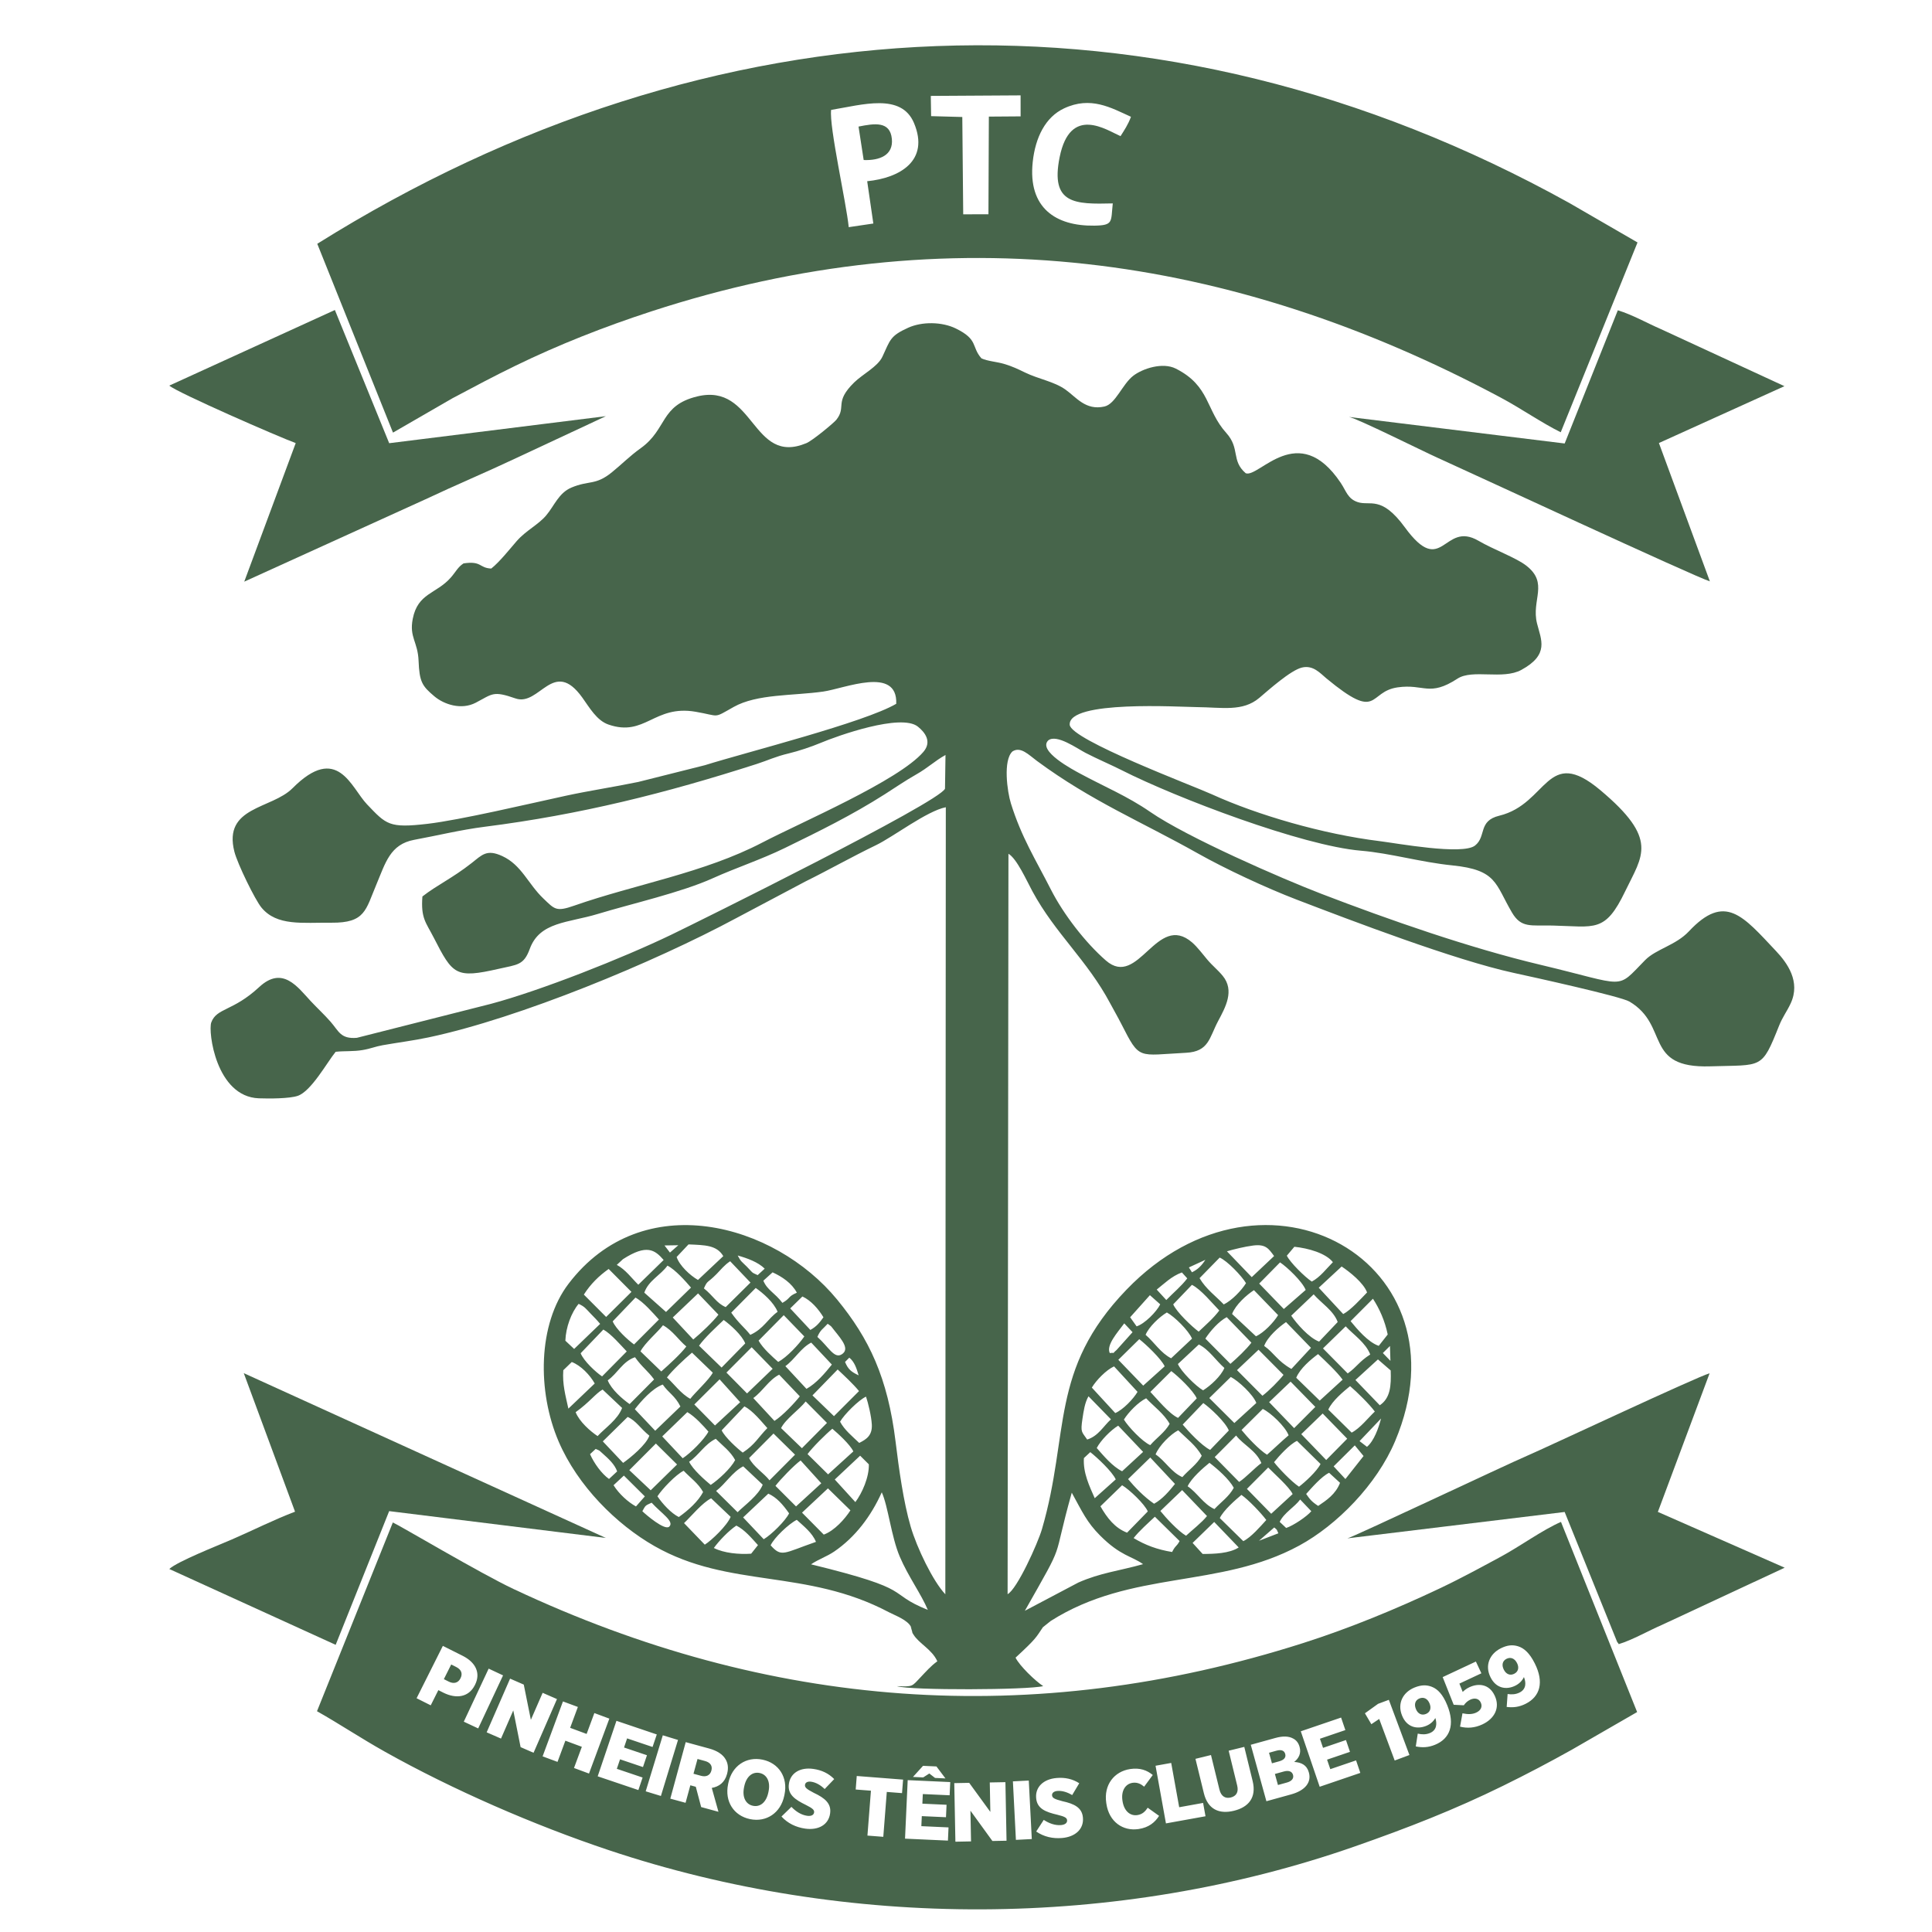
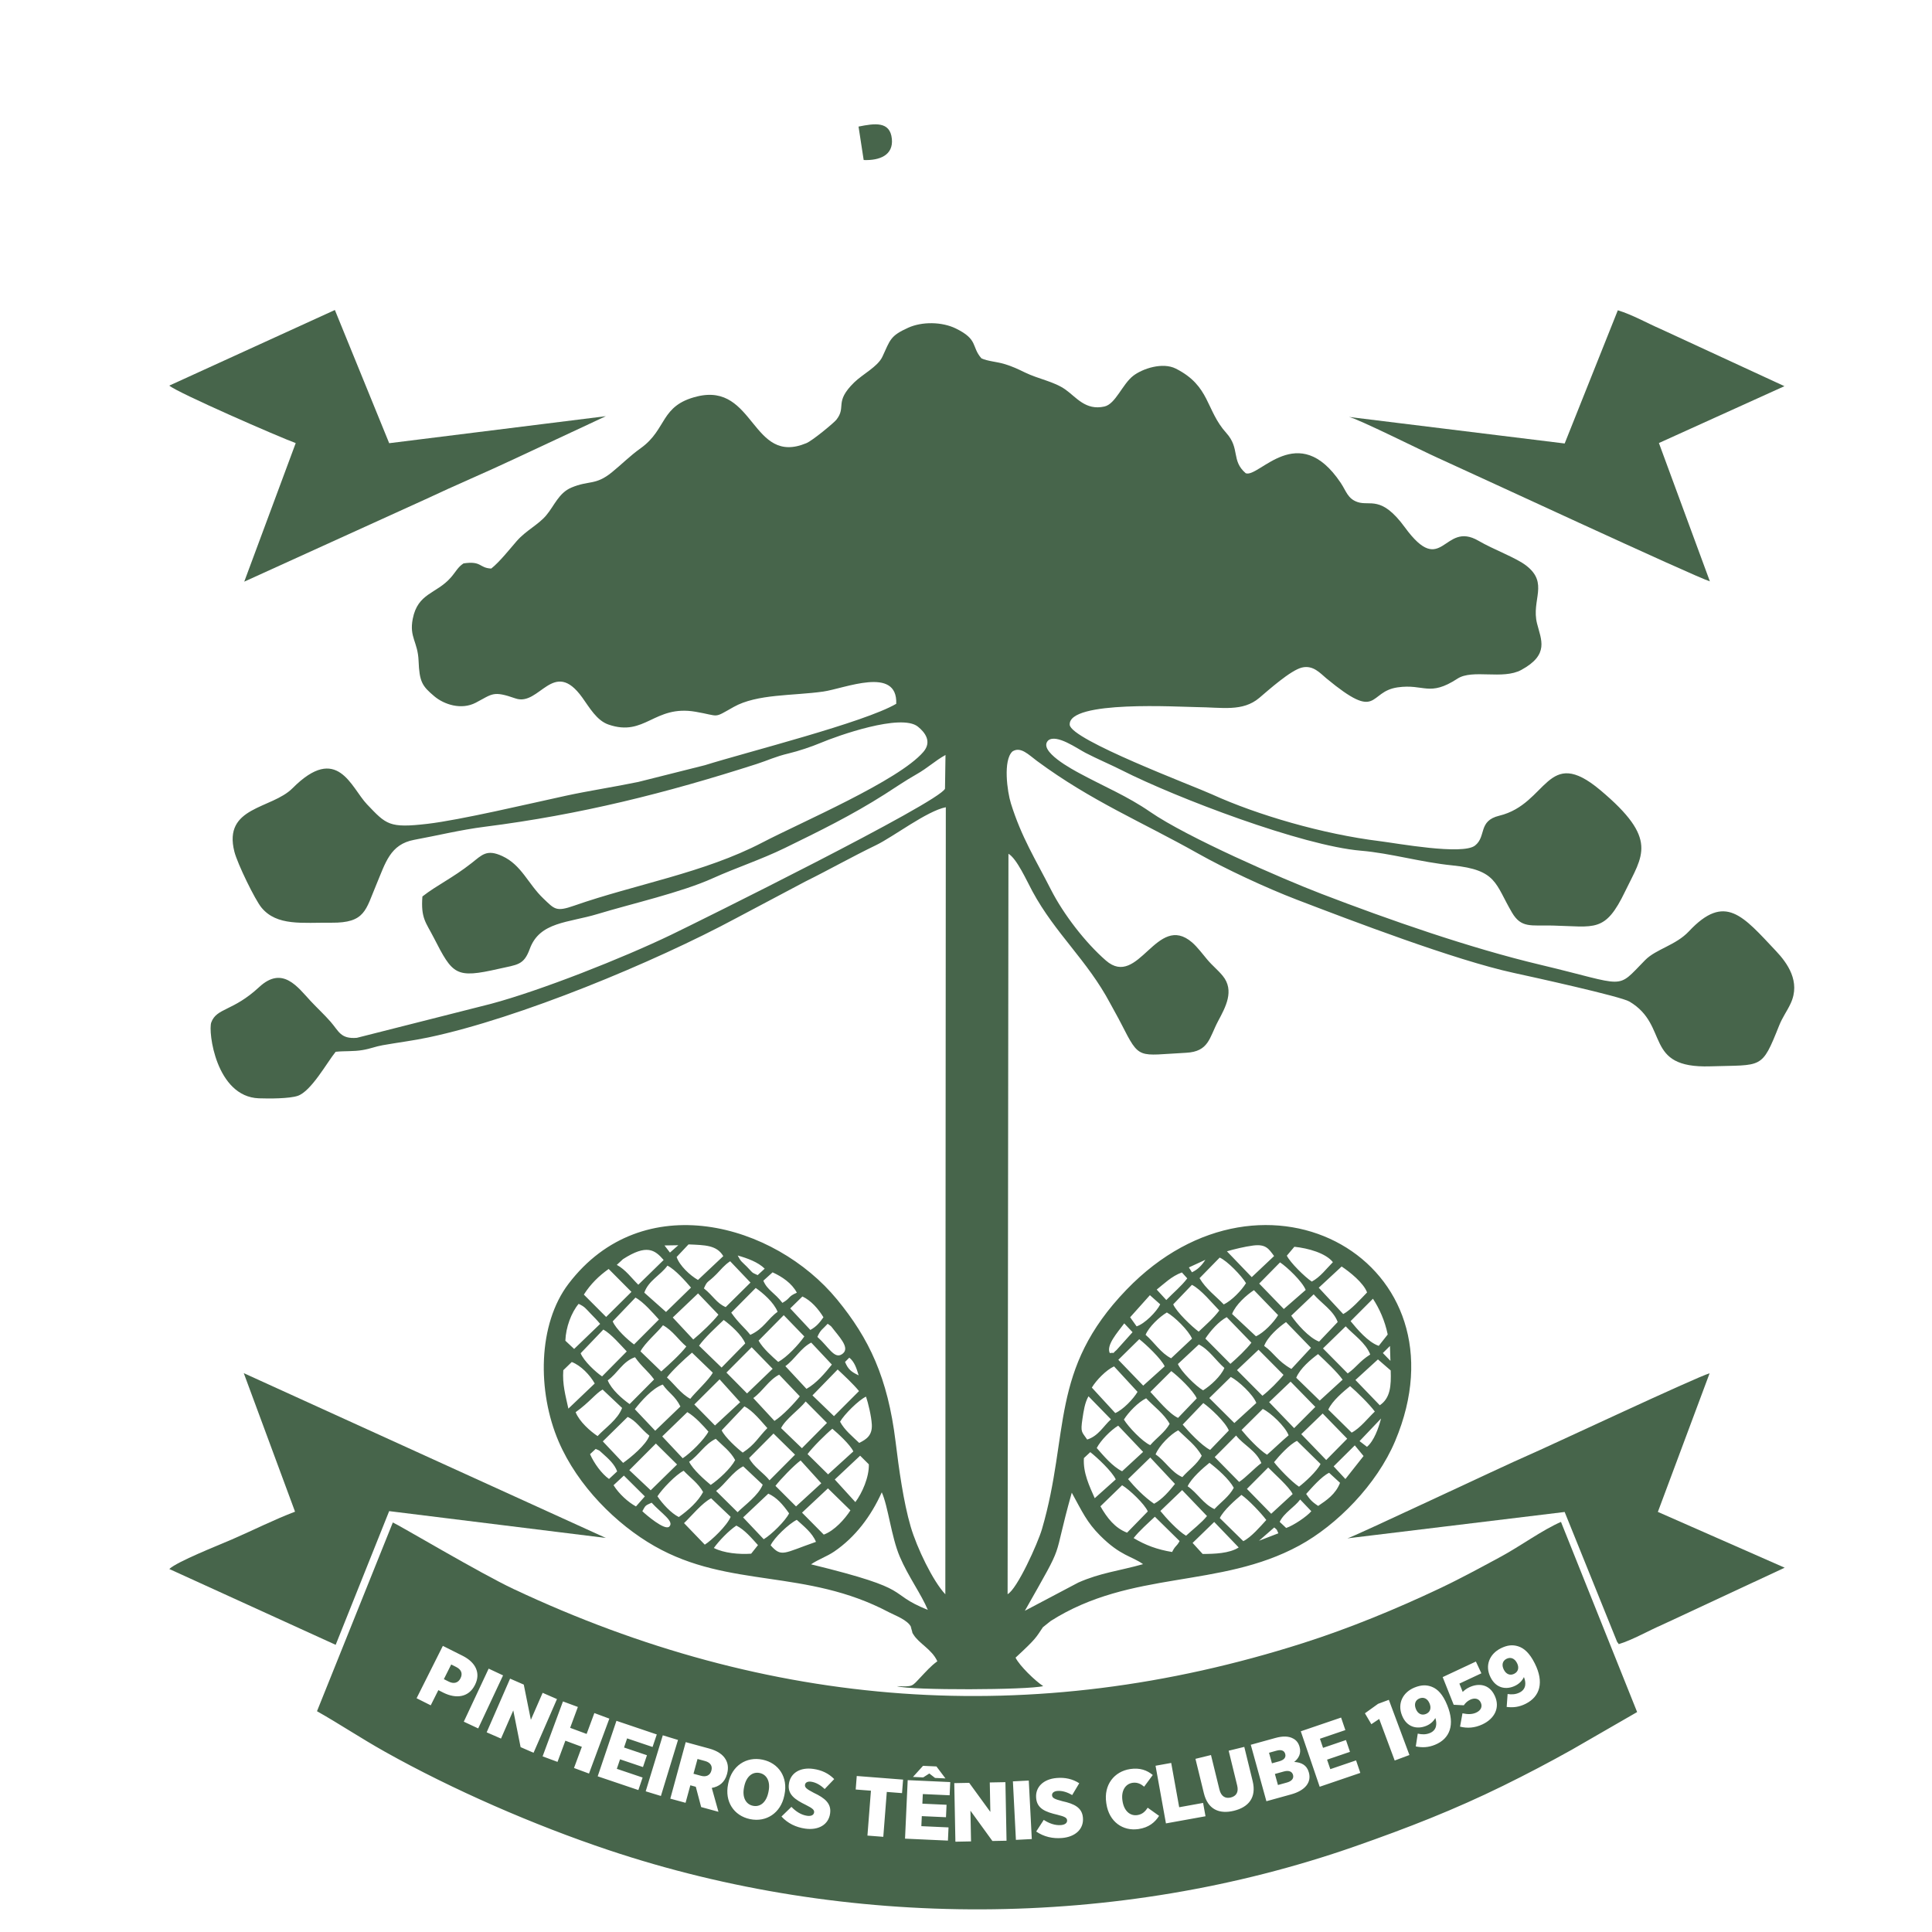
<svg xmlns="http://www.w3.org/2000/svg" width="900" height="900" viewBox="0 0 900 900" fill="none">
  <path fill-rule="evenodd" clip-rule="evenodd" d="M796.399 639.736C790.79 641.206 720.169 674.387 711.352 678.164C701.542 682.366 629.991 716.189 627.666 716.625L728.878 704.338L753.203 764.559C753.29 764.713 753.558 765.382 753.622 765.23C753.687 765.076 753.9 765.685 754.054 765.903C760.287 764.042 767.946 759.645 774.23 756.923L831.37 730.292L772.297 704.303L796.399 639.736Z" fill="#47654B" />
  <path fill-rule="evenodd" clip-rule="evenodd" d="M147.667 797.151C158.156 803.07 167.916 809.627 179.331 816.03C210.822 833.694 248.731 850.199 283.459 861.826C394.533 899.012 520.326 898.879 631.201 860.107C656.126 851.391 677.714 842.935 700.209 831.881C711.487 826.338 721.622 821.004 732.155 815.118L762.637 797.541L727.166 708.962C718.402 712.768 708.287 720.244 698.915 725.291C689.54 730.338 680.519 735.294 670.163 740.185C650.46 749.495 628.696 758.497 606.987 765.421C480.59 805.738 358.003 796.096 239.218 740.221C223.784 732.96 186.114 710.571 182.999 709.221L147.667 797.151ZM194.065 791.105L200.651 794.408L204.197 787.333L206.736 788.608C212.4 791.361 218.286 790.823 221.222 784.968L221.292 784.829C224.035 779.358 221.564 774.369 215.495 771.326L206.298 766.712L194.065 791.105ZM206.767 782.211L210.191 775.38L212.473 776.524C214.864 777.724 215.649 779.558 214.53 781.787L214.478 781.891C213.446 783.947 211.401 784.536 209.084 783.374L206.767 782.211ZM216.056 802.022L222.764 805.165L234.345 780.457L227.637 777.313L216.056 802.022ZM226.709 806.984L233.388 809.897L239.106 796.782L242.517 813.877L248.552 816.509L259.46 791.496L252.781 788.583L247.298 801.162L243.993 784.75L237.617 781.97L226.709 806.984ZM252.765 818.178L259.712 820.753L263.37 810.883L271.049 813.729L267.391 823.599L274.378 826.188L283.859 800.6L276.875 798.011L273.271 807.735L265.591 804.889L269.195 795.164L262.249 792.59L252.765 818.178ZM278.428 827.476L297.377 833.88L299.35 828.044L287.339 823.986L288.838 819.555L299.52 823.165L301.38 817.662L290.698 814.051L292.133 809.805L303.986 813.81L305.958 807.976L287.165 801.623L278.428 827.476ZM300.788 834.468L307.874 836.631L315.845 810.534L308.759 808.371L300.788 834.468ZM312.253 837.879L319.362 839.818L321.587 831.657L324.129 832.35L326.628 841.801L334.688 844L331.576 832.886C334.894 832.296 337.586 830.405 338.653 826.494L338.705 826.305C339.432 823.635 339.112 821.365 337.964 819.476C336.65 817.259 334.088 815.55 330.355 814.531L319.436 811.553L312.253 837.879ZM323.055 826.28L324.932 819.397L328.426 820.35C330.81 821 332.01 822.538 331.395 824.795L331.374 824.87C330.799 826.977 329.012 827.903 326.589 827.243L323.055 826.28ZM349.414 847.419C356.99 848.993 363.675 844.529 365.334 836.55L365.453 835.979C367.118 827.963 362.826 821.299 355.211 819.717C347.635 818.143 340.948 822.607 339.291 830.586L339.173 831.157C337.507 839.173 341.799 845.837 349.414 847.419ZM350.747 841.205C347.402 840.512 345.652 837.2 346.611 832.583L346.699 832.163C347.658 827.544 350.533 825.235 353.878 825.931C357.223 826.624 358.973 829.936 358.014 834.553L357.926 834.973C356.967 839.592 354.131 841.909 350.747 841.205ZM375.086 851.839C381.196 852.711 385.938 850.081 386.688 844.832L386.698 844.755C387.354 840.163 384.269 837.597 379.087 835.164C375.642 833.372 374.835 832.626 375.005 831.431L375.011 831.391C375.154 830.388 376.201 829.751 377.872 829.99C380.195 830.32 382.409 831.7 384.161 833.407L388.606 828.765C385.957 826.064 382.72 824.577 378.889 824.031C372.655 823.14 368.212 826.012 367.512 830.912L367.496 831.028C366.796 835.93 370.321 838.323 375.451 840.827C378.632 842.422 379.394 843.2 379.24 844.282L379.236 844.319C379.07 845.478 377.937 846.142 375.981 845.864C373.209 845.47 370.738 843.854 368.675 841.71L364.041 846.207C366.991 849.425 370.849 851.235 375.086 851.839ZM404.086 855.086L411.471 855.661L413.101 834.75L420.199 835.305L420.689 829.008L399.107 827.326L398.615 833.623L405.714 834.175L404.086 855.086ZM421.598 856.515L441.581 857.424L441.862 851.273L429.197 850.695L429.411 846.022L440.676 846.535L440.94 840.732L429.675 840.221L429.878 835.741L442.376 836.31L442.657 830.158L422.84 829.255L421.598 856.515ZM425.298 827.766L430.067 827.984L432.911 826.163L435.577 828.235L440.427 828.455L436.233 822.879L429.982 822.594L425.298 827.766ZM445.061 857.937L452.344 857.796L452.07 843.491L462.301 857.605L468.885 857.478L468.362 830.195L461.079 830.334L461.342 844.056L451.491 830.519L444.536 830.652L445.061 857.937ZM473.251 857.082L480.649 856.702L479.247 829.448L471.85 829.828L473.251 857.082ZM494.729 856.214C500.881 855.699 504.915 852.076 504.472 846.792L504.466 846.715C504.078 842.092 500.499 840.279 494.903 839.065C491.146 838.089 490.193 837.543 490.091 836.339L490.087 836.299C490.004 835.29 490.882 834.435 492.564 834.292C494.901 834.096 497.368 834.948 499.456 836.22L502.753 830.702C499.566 828.661 496.079 827.934 492.223 828.258C485.949 828.784 482.26 832.572 482.673 837.508L482.681 837.624C483.094 842.557 487.066 844.101 492.626 845.397C496.083 846.242 497 846.832 497.09 847.92L497.094 847.957C497.191 849.122 496.234 850.025 494.266 850.189C491.476 850.423 488.706 849.404 486.217 847.772L482.704 853.191C486.3 855.668 490.462 856.571 494.729 856.214ZM530.375 852.041C535.137 851.335 538.027 848.937 539.948 845.893L534.643 842.108C533.553 843.728 532.27 845.179 529.827 845.54C526.53 846.028 523.611 843.742 522.898 838.921L522.876 838.768C522.195 834.179 524.26 830.995 527.599 830.5C529.839 830.168 531.556 831.096 532.984 832.305L537.004 826.861C534.301 824.621 531.002 823.417 526.523 824.079C519.033 825.19 514.098 831.476 515.331 839.806L515.399 840.269C516.645 848.675 523.087 853.12 530.375 852.041ZM543.145 849.41L561.573 846.086L560.452 839.872L549.313 841.88L545.591 821.241L538.299 822.555L543.145 849.41ZM574.8 843.528C581.635 841.855 585.408 837.36 583.527 829.674L579.636 813.769L572.361 815.55L576.326 831.757C577.095 834.9 575.847 836.729 573.328 837.346C570.849 837.952 568.842 836.839 568.063 833.658L564.125 817.564L556.889 819.335L560.809 835.352C562.653 842.889 567.964 845.202 574.8 843.528ZM589.938 839.083L601.479 835.89C608.025 834.078 610.984 830.266 609.736 825.759L609.694 825.607C608.737 822.15 606.157 821.004 602.891 820.776C604.921 819.163 606.248 816.854 605.416 813.848L605.374 813.698C604.855 811.819 603.784 810.578 602.343 809.845C600.281 808.717 597.495 808.678 594.163 809.6L582.659 812.785L589.938 839.083ZM598.709 817.08C599.156 818.695 598.116 819.873 595.934 820.477L592.523 821.421L591.161 816.499L594.69 815.521C596.833 814.929 598.261 815.465 598.699 817.043L598.709 817.08ZM602.337 826.795L602.347 826.832C602.793 828.447 601.745 829.749 599.523 830.363L595.319 831.528L593.895 826.379L598.06 825.227C600.4 824.579 601.911 825.254 602.337 826.795ZM614.76 832.338L633.693 825.885L631.706 820.055L619.708 824.143L618.196 819.715L628.872 816.077L626.997 810.58L616.324 814.217L614.877 809.973L626.721 805.937L624.734 800.108L605.957 806.508L614.76 832.338ZM649.702 820.113L656.566 817.554L646.978 791.84L641.964 793.709L635.833 798.116L638.827 803.199L642.483 800.755L649.702 820.113ZM666.069 807.328C664.198 808.086 662.356 808.032 660.444 807.588L659.529 813.553C662.576 814.169 665.331 814.063 668.458 812.797C675.517 809.938 677.83 803.367 674.215 794.442L674.172 794.334C672.139 789.311 669.718 786.841 667.026 785.786C664.599 784.835 662.149 784.817 658.945 786.114C653.566 788.292 650.825 793.48 653.109 799.117L653.167 799.263C655.304 804.538 660.01 805.744 664.36 803.984C666.228 803.228 667.649 802.022 668.645 800.315C669.434 802.813 669.426 805.971 666.069 807.328ZM664.244 798.436C662.261 799.24 660.469 798.324 659.591 796.157L659.562 796.086C658.684 793.916 659.244 792.008 661.227 791.205C663.289 790.37 665.07 791.373 665.948 793.541L665.977 793.613C666.824 795.71 666.266 797.618 664.244 798.436ZM690.563 803.286C696.264 800.614 698.895 795.463 696.314 789.955L696.264 789.849C693.75 784.484 688.744 783.988 684.497 785.981C683.118 786.627 682.19 787.362 681.386 788.17L679.84 784.289L690.088 779.485L687.524 774.014L672.058 781.262L677.186 794.143L681.893 794.39C682.634 793.354 683.517 792.424 684.895 791.778C686.944 790.817 688.91 791.23 689.772 793.065L689.805 793.136C690.665 794.971 689.907 796.748 687.708 797.778C685.809 798.669 683.749 798.644 681.278 798.123L680.147 804.337C683.442 805.161 686.911 804.997 690.563 803.286ZM707.891 788.437C706.089 789.341 704.247 789.434 702.306 789.141L701.868 795.16C704.953 795.532 707.691 795.208 710.708 793.696C717.518 790.289 719.299 783.554 714.989 774.944L714.937 774.839C712.51 769.995 709.903 767.726 707.135 766.887C704.639 766.131 702.196 766.308 699.104 767.856C693.916 770.454 691.597 775.843 694.321 781.281L694.389 781.42C696.939 786.511 701.727 787.339 705.92 785.238C707.725 784.337 709.045 783.021 709.903 781.239C710.889 783.668 711.13 786.816 707.891 788.437ZM705.366 779.718C703.454 780.677 701.596 779.906 700.547 777.814L700.512 777.745C699.466 775.655 699.873 773.707 701.785 772.748C703.772 771.753 705.63 772.611 706.676 774.704L706.711 774.772C707.723 776.794 707.318 778.742 705.366 779.718Z" fill="#47654B" />
  <path fill-rule="evenodd" clip-rule="evenodd" d="M113.56 639.67L137.442 704.201C128.023 707.737 117.64 712.973 107.961 717.161C101.493 719.959 82.586 727.406 78.865 730.901L156.37 766.227L181.289 703.94L282.225 716.436L113.56 639.67Z" fill="#47654B" />
  <path fill-rule="evenodd" clip-rule="evenodd" d="M477.416 750.365C497.158 715.514 489.58 729.792 499.269 695.349C504.192 704.309 506.297 709.111 512.426 715.271C521.995 724.886 527.246 724.867 532.492 728.646C521.125 731.835 512.698 732.636 502.33 737.212L477.416 750.365ZM377.814 728.723C381.181 726.412 385.197 725.092 388.616 722.76C398.43 716.064 405.771 706.286 410.76 695.18C413.729 701.635 415.166 715.805 419.148 725.15C423.099 734.422 429.153 742.592 432.218 749.96C411.771 741.653 427.671 740.893 377.814 728.723ZM332.533 721.11C334.968 717.754 339.473 713.027 343.019 710.681C346.85 712.581 350.043 716.417 353.095 719.773L349.916 723.773C344.232 724.157 337.219 723.512 332.533 721.11ZM565.625 708.985L577.032 720.86C572.72 723.678 565.632 723.881 560.24 723.896L555.56 718.753L565.625 708.985ZM358.993 719.868C360.584 716.376 367.458 709.832 371.17 708.001C374.488 711.032 378.407 714.071 380.11 718.261C364.966 723.514 364.113 725.602 358.993 719.868ZM528.08 716.496C530.817 713.035 534.83 709.52 537.986 706.547L549.502 717.881C548.007 720.671 547.644 719.725 546.014 722.982C539.061 721.838 533.565 719.787 528.08 716.496ZM593.591 711.547C595.267 712.961 594.563 712.315 595.51 714.269L586.481 717.748L593.591 711.547ZM318.651 709.527C322.011 706.35 327.11 700.041 331.279 697.975L340.362 706.603C338.705 710.685 331.482 717.58 328.316 719.559L318.651 709.527ZM568.229 707.181C569.979 703.518 575.52 698.708 578.298 696.38C581.583 698.631 587.465 704.837 589.888 708.073C587.294 710.903 582.822 716.16 579.174 717.925L568.229 707.181ZM357.912 695.795C361.846 697.593 364.58 700.73 367.589 704.976C365.975 708.372 359.321 714.948 355.775 717.028L346.173 706.871L357.912 695.795ZM596.131 708.945C598.192 704.656 603.017 702.123 605.668 698.533L610.861 703.981C608.793 706.452 602.473 710.689 599.145 711.788L596.131 708.945ZM303.554 700.014C308.148 705.036 314.285 708.758 311.767 711.163C309.67 713.164 300.798 705.513 299.231 703.981C300.778 701.17 300.516 701.413 303.554 700.014ZM550.685 694.144L562.266 706.234C559.816 709.313 555.429 712.684 552.508 715.4C548.786 713.237 543.064 707.006 540.545 703.873L550.685 694.144ZM385.689 693.337L396.159 703.583C393.597 707.592 388.707 713.079 383.739 714.879L373.616 704.648L385.689 693.337ZM522.722 691.888C526.126 693.889 533.248 700.688 534.684 704.079L525.03 713.98C519.346 711.806 515.746 707.116 512.621 701.691L522.722 691.888ZM306.259 697.032C308.451 693.644 314.829 686.917 318.481 685.136C321.516 688.362 325.337 691.001 327.531 695.047C325.305 699.287 320.825 703.446 316.212 706.693C312.672 704.957 308.561 700.475 306.259 697.032ZM590.772 683.622C593.506 686.477 600.544 692.6 602.164 695.996L592.182 705.171L580.86 693.586L590.772 683.622ZM333.585 694.551C337.87 691.333 341.136 685.705 346.217 683.074L355.304 691.63C353.323 696.596 346.997 701.097 343.599 704.446L333.585 694.551ZM608.459 695.946C610.956 693.164 615.605 687.771 619.151 686.081L624.24 690.762C622.184 696.071 617.972 698.87 614.062 701.515C610.931 699.472 610.155 698.367 608.459 695.946ZM553.254 692.363C554.944 688.607 560.576 683.699 563.412 681.428C567.089 684.237 572.487 688.946 574.746 693.063C572.606 697.09 568.74 699.773 565.721 702.987C560.531 700.624 557.815 695.471 553.254 692.363ZM290.625 687.38L300.394 697.08L296.258 701.76C292.625 699.783 288.373 695.953 285.815 691.871L290.625 687.38ZM361.24 692.176C363.413 689.278 369.918 682.526 372.96 680.34L382.585 690.966L370.821 701.747L361.24 692.176ZM535.839 678.966L547.351 691.271C544.673 694.624 541.521 698.369 537.616 700.502C532.872 697.269 528.572 692.693 525.499 689.031L535.839 678.966ZM400.681 678.118L404.735 682.14C404.92 688.063 401.629 695.515 398.459 699.731L388.869 689.209L400.681 678.118ZM507.896 676.458C510.933 678.82 518.088 685.47 519.759 689.164L509.968 697.917C507.53 692.357 504.468 686.105 504.925 679.231L507.896 676.458ZM305.536 672.461L315.402 682.211L303.122 694.234L293.156 684.851L305.536 672.461ZM593.5 681.137C595.751 678.328 600.725 672.801 604.194 671.217L615.156 681.982C613.433 685.441 607.707 690.609 605.129 692.56C601.589 690.193 595.597 683.93 593.5 681.137ZM321.029 680.95C325.6 677.828 328.283 672.725 333.427 670.254C336.542 673.358 340.314 676.127 342.467 680.155C340.395 684.098 334.729 689.272 331.088 691.732C328.299 689.411 322.785 684.606 321.029 680.95ZM631.114 673.31L635.202 678.268L626.739 688.989L621.258 683.08L631.114 673.31ZM565.852 678.768C569.157 675.403 572.549 672.114 575.826 668.724C579.262 673.169 585.166 675.685 587.593 681.55C584.415 683.853 580.46 688.24 577.244 690.345L565.852 678.768ZM360.328 667.796L370.356 677.645L358.468 689.591C355.79 686.145 350.967 683.296 348.965 679.217L360.328 667.796ZM283.701 688.958C280.244 686.519 276.744 681.644 274.863 677.404L277.491 674.963C279.734 676.013 278.592 675.206 280.641 677.02C283.46 679.52 286.363 682.159 287.492 685.439L283.701 688.958ZM538.318 677.516C540.001 673.339 545.364 668.084 548.86 666.291C552.533 669.903 557.31 673.482 559.808 678.168C557.57 682.213 553.723 684.735 550.781 688.099C545.536 685.761 542.889 680.612 538.318 677.516ZM376.188 677.371C378.47 674.238 384.696 668.049 387.74 665.564C390.364 667.796 395.997 672.905 397.519 676.121L385.755 686.818L376.188 677.371ZM510.902 674.539C512.714 671.008 517.454 666.197 520.897 664.131L532.509 676.35L522.722 685.373C518.241 683.155 514.162 678.237 510.902 674.539ZM292.384 660.066C296.443 661.908 298.17 665.315 302.493 668.794C301.12 672.941 293.762 679.028 290.274 681.471L280.809 671.448L292.384 660.066ZM616.157 658.465L627.586 670.204L617.799 680.128L606.183 668.088L616.157 658.465ZM320.184 657.822C323.844 659.94 327.706 664.268 330.014 666.911C328.146 670.501 321.537 677.093 318.029 679.308L308.489 669.139L320.184 657.822ZM588.249 656.344C591.858 658.005 598.778 664.553 600.289 668.624C597.299 671.122 593.108 675.17 590.234 677.67C586.53 675.399 580.823 669.237 578.356 666.151L588.249 656.344ZM346.761 655.158C350.639 657.06 354.845 662.367 357.459 665.263C353.178 669.6 351.777 672.884 345.997 676.68C343.457 674.77 337.673 669.498 336.18 666.307L346.761 655.158ZM560.543 653.595C563.784 655.858 570.88 662.468 572.433 666.38L563.734 675.413C559.802 673.478 553.426 666.604 550.945 663.625L560.543 653.595ZM391.338 662.284C393.215 658.966 399.973 652.2 403.427 650.603C404.455 653.64 405.915 659.761 406.126 663.577C406.411 668.697 403.579 670.507 400.257 672.17C397.147 669.176 393.426 666.22 391.338 662.284ZM363.854 665.263C365.961 661.009 372.395 656.632 375.316 652.852L385.238 662.846L373.568 674.633L363.854 665.263ZM643.353 660.795C642.196 665.244 640.054 671.28 636.786 673.987L633.335 671.327L643.353 660.795ZM523.558 661.291C525.666 657.89 530.237 653.167 533.918 651.377C537.52 655.185 542.242 658.584 544.868 663.276C542.611 667.302 538.747 669.81 535.828 673.2C532.197 671.645 525.564 664.625 523.558 661.291ZM506.455 670.594C503.953 666.88 503.262 667.474 504.254 660.882C504.779 657.411 505.328 653.429 507.061 650.447L517.521 661.177C514.022 664.318 511.705 668.936 506.455 670.594ZM268.153 657.851C274.593 653.248 277.595 649.011 280.72 647.308L289.803 655.885C287.731 661.36 281.905 665.169 278.384 668.985C275.015 666.758 269.889 662.263 268.153 657.851ZM618.775 656.647C620.584 652.54 625.876 648.205 628.913 645.703C632.1 648.409 638.023 654.234 640.446 657.552C637.384 660.43 633.593 665.342 629.658 667.368L618.775 656.647ZM295.728 656.464C298.504 652.899 303.83 646.719 308.736 644.981C311.323 648.78 314.536 650.236 316.959 655.2L305.221 666.496L295.728 656.464ZM601.211 643.617L612.727 655.395L602.861 665.279L591.206 653.171L601.211 643.617ZM335.213 642.554L344.799 653.19L333.07 664.044L323.441 654.261L335.213 642.554ZM573.357 641.441C576.968 643.31 583.74 649.619 585.247 653.557L575.012 662.898L563.333 651.267L573.357 641.441ZM350.915 651.267C355.265 648.134 358.155 642.813 362.961 640.38L372.578 650.47C370.304 653.381 364.628 659.47 360.771 661.91L350.915 651.267ZM545.628 638.711C548.663 640.932 555.911 647.8 557.493 651.417L548.779 660.504C544.548 658.571 539.069 651.714 535.882 648.417L545.628 638.711ZM390.219 637.957C393.561 641.115 397.294 644.553 400.168 648.016L388.496 659.703L378.474 650.032L390.219 637.957ZM508.62 646.397C510.663 642.979 515.289 638.186 518.966 636.518L529.909 648.384C527.931 651.724 523.174 656.69 519.535 658.26L508.62 646.397ZM266.353 634.475C270.624 636.095 274.857 640.579 277.047 644.483L264.771 656.194C263.463 650.099 261.922 644.948 262.406 638.298L266.353 634.475ZM641.902 633.263L647.839 638.414C648.097 645.631 647.682 651.288 642.757 654.629L631.411 642.855L641.902 633.263ZM283.105 643.017C287.673 639.79 290.069 634.172 295.807 632.246C299.121 636.929 301.689 638.455 304.706 642.593L293.301 654.081C290 651.755 284.858 647.381 283.105 643.017ZM603.835 641.811C605.633 637.426 610.718 633.219 614.006 630.78C617.395 633.973 622.851 639.082 625.446 642.701L614.774 652.459L603.835 641.811ZM310.685 641.678C313.154 638.401 318.73 633.213 322.359 630.113L332.043 639.448C330.357 642.697 323.809 648.683 321.562 651.616C317.194 649.268 314.015 644.682 310.685 641.678ZM586.279 628.758L597.91 640.473C595.653 643.349 591.139 647.883 588.092 650.194L576.237 638.256L586.279 628.758ZM350.153 627.599L359.932 637.642L348.002 649.11L338.404 639.394L350.153 627.599ZM558.465 626.308C563.225 628.697 566.408 633.79 570.361 637.245C568.792 641.059 563.852 645.566 560.45 647.669C557.175 645.824 550.148 638.869 548.709 635.416L558.465 626.308ZM399.993 640.683C396.595 639.082 395.112 637.963 393.649 634.45L395.64 632.447C398.094 634.444 398.995 637.403 399.993 640.683ZM365.853 636.406C370.238 633.242 372.953 628.006 377.893 625.432L387.514 635.675C384.36 639.595 380.33 644.397 375.682 646.986L365.853 636.406ZM530.713 623.839C533.677 626.102 540.913 632.939 542.553 636.483L532.554 645.477L520.955 633.454L530.713 623.839ZM647.497 627.012L647.715 633.942L644.183 630.292L647.497 627.012ZM281.06 619.353C284.675 621.346 289.319 626.802 291.964 629.551L280.469 641.177C277.585 639.255 271.936 634.033 270.489 630.396L281.06 619.353ZM626.874 617.854C630.42 621.705 636.18 625.459 638.308 630.973C633.057 634.328 632.26 636.61 627.821 639.799L616.296 628.133L626.874 617.854ZM298.361 629.52C300.404 625.591 306.404 620.536 308.848 617.353C313.426 619.859 316.091 624.242 319.721 627.24C317.175 630.651 311.788 635.563 308.05 638.877L298.361 629.52ZM588.891 626.972C590.56 622.631 595.796 618.134 599.077 615.883L610.705 627.869L601.587 637.704C594.964 633.948 593.633 630.346 588.891 626.972ZM325.638 626.877C328.368 623.042 333.643 618.215 337.129 614.895C340.183 617.108 345.633 621.915 347.157 625.814L336.145 637.064L325.638 626.877ZM561.506 623.563C563.805 620.019 567.737 615.549 571.457 613.583L582.949 625.469C580.674 628.509 576.233 632.696 573.172 635.335L561.506 623.563ZM365.097 612.659L374.687 622.569C372.092 626.31 366.605 632.254 362.514 634.424C359.832 632.019 355.485 628.268 353.375 624.518L365.097 612.659ZM385.562 616.662C387.675 618.213 386.714 617.318 388.618 619.691C392.363 624.356 395.926 628.544 392.081 630.925C388.579 633.095 386 627.406 380.77 622.787C382.199 619.392 383.316 619.187 385.562 616.662ZM533.661 621.807C535.214 618.07 540.153 613.413 543.572 611.401C547.156 613.338 553.721 619.847 555.292 623.59L545.557 632.736C540.784 630.354 537.649 625.245 533.661 621.807ZM516.979 630.319C515.26 626.646 520.357 620.982 523.718 616.479L527.588 620.584L520.106 628.918C517.421 631.156 520.201 629.852 516.979 630.319ZM263.367 624.556C263.585 618.285 266.158 611.424 269.548 607.386C272.473 608.754 272.81 609.526 275.183 611.988C276.864 613.73 277.888 614.698 279.572 616.716L267.459 628.392L263.367 624.556ZM639.574 605C642.549 609.578 645.115 615.157 646.448 621.655L642.275 626.947C637.357 625.315 632.127 619.079 629.158 615.437L639.574 605ZM296.015 604.469C299.638 606.37 304.438 611.899 306.948 614.687L295.363 626.297C292.454 624.176 286.965 619.187 285.416 615.541L296.015 604.469ZM611.959 602.955C615.424 606.991 621.208 610.5 623.15 615.844L614.494 624.967C609.713 623.2 603.974 616.519 601.506 612.896L611.959 602.955ZM325.181 602.521L334.669 612.42C332.246 615.599 326.53 621.057 322.951 623.989L313.397 613.739L325.181 602.521ZM573.949 612.103C575.618 607.712 580.823 603.154 584.137 601.008L595.389 612.643C593.369 616.014 588.685 620.897 585.073 622.492L573.949 612.103ZM352.042 599.978C355.366 602.305 360.501 606.688 362.234 611.087C357.625 614.364 355.705 619.05 349.524 621.823C346.723 618.271 344.186 616.558 340.642 611.488L352.042 599.978ZM555.243 598.531C559.409 600.545 564.901 607.33 567.999 610.477C565.262 614.129 561.677 617.202 558.392 620.322C555.355 618.101 548.111 611.243 546.525 607.622L555.243 598.531ZM373.796 603.952C377.781 605.791 381.244 609.748 383.596 613.635C381.829 616.137 380.266 618.043 377.49 619.535L368.112 609.51L373.796 603.952ZM535.673 603.341L540.473 607.614C538.81 611.048 533.173 616.733 529.477 617.864L526.463 613.635L535.673 603.341ZM271.981 603.073C275.127 598.134 279.003 594.347 283.539 591.136L294.151 601.811L282.364 613.487L271.981 603.073ZM624.985 589.987C628.71 592.462 635.196 597.597 636.834 602.066C633.979 605.017 629.22 610.317 625.722 612.138L614.326 599.87L624.985 589.987ZM300.14 602.17C302.104 596.504 307.679 594.084 310.926 589.583C314.592 591.416 319.457 596.976 321.898 599.814L310.255 611.16L300.14 602.17ZM596.295 588.063C599.554 590.228 606.671 596.955 608.243 600.902L598.053 609.786L586.576 597.937L596.295 588.063ZM371.207 602.191C366.874 604.022 368.413 604.699 364.476 606.927C360.818 602.112 357.455 601.058 355.593 596.6L359.899 592.705C364.31 594.717 368.863 597.756 371.207 602.191ZM327.909 600.179C329.657 596.23 329.406 597.937 333.801 593.498C335.904 591.372 337.38 589.352 340.138 587.535L349.599 597.474L338.055 608.895C333.824 607.095 332.335 603.73 327.909 600.179ZM568.181 585.827C571.779 587.392 578.452 594.422 580.443 597.748C578.336 601.149 573.774 605.883 570.075 607.656C566.485 603.869 561.737 600.462 558.803 595.415L568.181 585.827ZM538.841 600.734C542.225 598.087 545.696 594.53 550.567 592.751L553.071 595.518C550.281 599.208 546.656 602.129 543.309 605.602L538.841 600.734ZM561.511 586.869C559.818 589.491 558.072 591.32 555.263 592.682L553.829 590.417L561.511 586.869ZM290.204 586.57C301.251 579.459 305.032 582.173 309.149 586.95L297.348 598.477C294.346 595.554 291.445 591.439 287.326 589.232L290.204 586.57ZM602.965 580.792C609.491 581.463 617.631 583.784 620.914 587.965C617.847 591.036 615.003 594.943 611.085 597.007C607.911 594.947 600.997 588.125 599.457 584.944L602.965 580.792ZM352.948 594.001C349.719 592.578 350.855 593.014 347.817 589.973C345.498 587.65 345.143 587.77 343.648 584.859C348.12 586.126 353.143 587.934 356.226 590.992L352.948 594.001ZM320.736 579.69C328.445 580.024 333.895 580.005 336.936 585.154L325.148 596.251C321.489 594.175 316.534 589.57 315.203 585.557L320.736 579.69ZM571.553 582.914C574.582 581.996 579.976 580.69 583.786 580.211C589.672 579.472 590.994 581.685 593.521 585.115L583.111 594.941L571.553 582.914ZM309.549 580.178L315.981 580.08L312.089 583.495L309.549 580.178ZM417.786 785.485C424.181 787.518 479.008 787.271 485.961 785.456C482.245 783.048 474.901 775.954 473.085 772.198C482.778 763.229 482.479 762.996 485.832 758.018L489.453 755.119C527.156 731.189 568.084 740.177 605.23 719.99C622.743 710.473 641.324 691.651 649.899 671.334C684.976 588.21 589.41 533.686 524.758 600.79C488.699 638.215 498.433 667.617 485.382 712.334C483.449 718.959 473.801 740.322 469.381 742.627L469.773 397.708C473.701 400.025 478.171 410.094 480.949 415.226C491.606 434.927 506.486 447.311 517.168 467.402C518.665 470.218 520.668 473.677 522.383 477.042C531.051 494.031 529.847 491.575 552.504 490.425C563.19 489.883 563.333 483.383 567.446 475.653C570.847 469.265 575.244 461.45 569.572 454.563C567.22 451.709 564.895 449.979 562.362 446.975C560.454 444.712 557.788 441.147 555.338 439.03C538.822 424.744 530.405 460.699 515.185 447.459C505.523 439.05 495.381 425.825 489.598 414.479C482.261 400.083 475.894 390.159 470.923 374.28C469.206 368.795 467.199 354.137 471.642 350.051C475.474 347.581 479.189 351.619 483.052 354.472C508.46 373.23 531.68 382.722 558.097 397.6C570.681 404.686 589.682 413.578 604.176 419.13C629.169 428.701 677.707 447.268 705.177 453.22C713.81 455.091 754.974 464.139 759.086 466.584C777.953 477.804 765.35 497.729 796.746 496.739C821.077 495.968 820.562 498.377 828.744 477.86C830.421 473.656 832.367 471.291 834.167 467.421C838.892 457.258 832.576 448.584 827.34 443.035C811.894 426.664 803.626 415.864 786.764 433.843C780.639 440.375 771.454 442.092 766.382 447.241C752.455 461.377 758.675 459.204 717.594 449.439C684.702 441.623 647.104 428.503 615.534 416.372C597.291 409.363 553.034 390.111 535.762 378.181C525.159 370.857 514.446 366.474 502.967 360.264C499.938 358.626 483.272 349.84 488.32 344.905C492.185 341.799 501.867 348.733 505.626 350.687C511.193 353.577 517.515 356.24 522.512 358.775C548.061 371.727 606.696 393.985 633.935 396.286C647.777 397.454 661.673 401.628 676.576 403.135C697.381 405.24 696.453 411.67 704.324 425.074C708.675 432.483 713.147 430.914 723.277 431.153C743.056 431.622 747.703 434.695 757.075 415.197C765.136 398.424 772.849 391.016 745.469 368.058C720.356 346.997 721.111 374.496 698.423 379.988C688.428 382.406 692.51 389.648 687.127 393.886C681.303 398.47 650.665 392.816 642.699 391.834C616.168 388.564 585.663 379.641 564.604 370.051C555.88 366.077 498.763 344.622 498.314 337.626C497.577 326.088 549.55 329.329 557.472 329.396C569.286 329.491 578.853 331.682 586.647 325.086C590.876 321.504 601.24 312.209 606.507 310.966C611.76 309.73 615.001 313.627 617.851 315.988C642.701 336.563 637.052 322.191 651.089 320.198C663.446 318.444 665.707 324.766 678.947 316.144C685.983 311.564 700.038 316.787 708.692 312.07C721.857 304.893 717.912 298.052 716.002 290.412C713.257 279.422 721.618 271.712 710.971 263.473C706.178 259.765 695.824 256.049 688.754 251.922C672.322 242.33 672.039 269.754 654.425 245.635C643.415 230.56 638.206 235.854 632.414 233.882C627.78 232.306 627.173 228.826 624.545 224.911C604.757 195.438 586.47 222.779 580.308 220.453C573.403 214.505 577.819 208.97 571.246 201.678C561.612 190.999 563.803 179.839 547.762 171.726C541.563 168.589 532.222 171.722 527.902 175.058C522.819 178.984 519.684 188.198 514.485 189.373C505.683 191.362 501.314 184.976 496.265 181.432C490.931 177.688 483.926 176.642 477.44 173.503C474.283 171.975 471.656 170.677 467.612 169.483C464.402 168.537 460.034 168.258 457.196 166.936C452.371 161.461 455.911 158.235 445.277 153.028C438.774 149.847 429.537 149.754 423.093 152.66C414.612 156.485 414.732 158.291 411.045 166.193C408.896 170.8 401.843 174.313 397.944 178.124C388.386 187.467 394.498 189.41 389.586 195.568C388.473 196.963 378.569 205.212 375.659 206.431C350.091 217.129 351.677 178.126 324.757 184.679C307.419 188.9 310.862 199.903 298.504 208.76C293.183 212.576 289.745 216.207 284.984 220.055C277.323 226.237 274.473 223.657 266.23 227.114C260.247 229.624 258.258 235.572 254.429 240.102C250.703 244.51 244.993 247.122 240.667 252.094C237.579 255.644 232.686 261.827 228.843 264.85C223.094 264.597 224.506 261.177 215.935 262.454C213.247 264.186 212.416 266.297 209.977 269.071C203.262 276.713 194.63 276.175 192.269 288.294C190.587 296.929 194.642 298.913 194.989 307.826C195.375 317.728 196.679 319.592 202.349 324.373C206.848 328.169 214.881 330.859 221.609 327.355C229.497 323.246 229.547 321.668 240.143 325.355C251.34 329.252 257.795 306.197 271.261 324.961C274.631 329.657 277.983 335.626 283.421 337.514C300.512 343.443 304.67 328.252 323.979 331.555C335.703 333.563 331.972 334.827 341.786 329.321C352.692 323.203 369.32 324.162 383.465 322.164C393.399 320.761 418.203 310.102 417.5 327.855C402.638 336.569 348.201 350.259 328.366 356.459L297.346 364.257C286.018 366.607 274.437 368.338 263.606 370.686C246.299 374.442 214.364 382.002 199.141 383.77C181.247 385.851 180.007 384.173 170.953 374.671C163.502 366.848 157.232 346.134 136.267 367.188C126.523 376.975 103.816 375.628 109.185 396.742C110.622 402.394 118.823 419.202 121.831 422.825C129.04 431.506 140.882 429.708 154.404 429.834C170.183 429.98 170.316 423.905 175.328 412.046C179.594 401.951 181.681 393.294 193.033 391.205C203.779 389.231 214.416 386.586 225.814 385.137C270.53 379.452 310.172 369.489 352.536 355.881C357.76 354.204 361.086 352.47 367.47 350.955C371.822 349.921 378.034 347.859 382.203 346.098C390.015 342.799 419.738 332.188 427.588 338.496C430.862 341.126 434.265 345.461 430.137 350.272C418.637 363.677 373.261 383.021 355.119 392.488C327.932 406.675 295.861 411.942 267.462 421.895C258.997 424.86 258.366 423.55 253.132 418.569C246.004 411.788 243.011 402.975 234.01 398.808C226.731 395.438 224.543 398.243 219.737 402.02C210.614 409.185 203.57 412.293 196.772 417.614C195.992 427.802 198.417 429.681 202.033 436.742C210.928 454.1 212.188 455.905 232.318 451.318C241.073 449.321 243.993 449.691 246.793 442.017C251.419 429.34 264.682 429.94 278.436 425.765C294.252 420.965 317.364 415.754 332.103 409.095C342.905 404.216 354.507 400.448 365.652 395.011C381.659 387.202 396.763 379.788 412.081 370.047C416.694 367.115 421.693 363.669 426.743 360.808C432.435 357.58 435.477 354.443 440.449 351.702L440.217 367.41C437.466 373.83 324.899 429.564 312.697 435.438C290.092 446.323 251.78 461.477 228.668 467.637L166.255 483.455C158.658 484.097 157.855 480.389 154.022 475.996C151.19 472.749 147.688 469.514 144.769 466.383C138.646 459.814 131.635 449.701 120.741 459.814C108.477 471.198 100.949 469.439 98.42 476.282C96.863 480.495 100.611 510.9 120.575 511.635C125.529 511.818 134.786 511.793 138.667 510.497C144.974 508.39 152.405 494.802 156.366 489.962C160.682 489.507 164.519 489.904 168.925 489.152C172.842 488.486 174.703 487.529 178.33 486.889C185.644 485.602 192.591 484.747 199.685 483.246C241.91 474.312 304.799 448.217 342.783 427.8L375.254 410.592C385.707 405.437 396.711 399.203 408.142 393.68C416.067 389.852 431.854 377.741 440.597 376.041L440.371 742.675C434.638 736.65 427.112 721.037 424.214 711.111C420.846 699.574 418.741 684.22 417.194 671.574C413.544 641.754 404.86 623.534 389.978 605.403C360.768 569.817 299.387 552.712 264.864 598.008C250.478 616.882 250.223 648.245 260.261 671.57C269.118 692.157 287.077 710.089 304.901 720.242C339.845 740.15 375.335 730.56 414.093 751.042C416.981 752.568 422.856 754.627 424.409 757.934C425.702 760.687 423.365 755.217 424.797 759.618C425.416 761.526 424.436 759.656 425.511 761.422C428.088 765.654 434.107 768.29 436.644 773.884C433.592 776.078 431.304 778.744 428.582 781.601C424.691 785.684 425.364 785.751 417.786 785.485Z" fill="#47654B" />
  <path fill-rule="evenodd" clip-rule="evenodd" d="M831.254 179.895L773.614 153.269C767.31 150.545 760.503 146.637 753.645 144.542L728.883 206.593L628.374 194.225C632.329 194.937 662.726 210.141 669.818 213.32C682.057 218.803 790.445 269.123 796.526 270.808L772.785 206.379L831.254 179.895Z" fill="#47654B" />
  <path fill-rule="evenodd" clip-rule="evenodd" d="M399.941 58.967L402.335 74.549C409.834 74.835 416.198 72.263 415.465 64.718C414.649 56.335 407.399 57.468 399.941 58.967Z" fill="#47654B" />
-   <path fill-rule="evenodd" clip-rule="evenodd" d="M518.374 94.756C517.438 103.345 518.8 104.981 509.781 105.114C491.841 105.378 478.807 96.872 481.078 75.491C482.301 63.975 487.02 54.543 495.671 50.49C508.116 44.658 517.579 50.212 526.845 54.406C525.541 58.01 523.716 60.686 521.982 63.427C515.474 60.583 498.551 48.79 493.62 73.22C489.194 95.157 500.791 95.184 518.374 94.756ZM433.6 44.679L475.429 44.426L475.441 54.211L460.646 54.319L460.455 99.82L448.7 99.832L448.275 54.501L433.75 54.103L433.6 44.679ZM387.173 51.196C401.648 48.84 419.833 43.166 425.775 57.312C433.158 74.887 419.136 82.916 403.971 84.419L406.832 104.124L395.372 105.82C394.253 94.488 386.183 58.951 387.173 51.196ZM147.796 113.566L183.068 201.529L210.774 185.524C221.051 180.084 229.632 175.461 240.27 170.293C260.28 160.57 281.235 152.289 303.369 145.068C442.16 99.797 573.401 118.121 698.986 185.161C708.654 190.322 717.964 196.856 727.047 201.365L762.821 112.943L731.048 94.553C540.122 -11.394 330.438 -0.739 147.796 113.566Z" fill="#47654B" />
  <path fill-rule="evenodd" clip-rule="evenodd" d="M78.869 179.628C82.272 182.773 130.134 203.647 137.755 206.412L113.778 270.956L198.228 232.574C212.356 225.903 226.491 219.994 240.596 213.326L282.231 193.872L181.299 206.458L155.999 144.41L78.869 179.628Z" fill="#47654B" />
</svg>